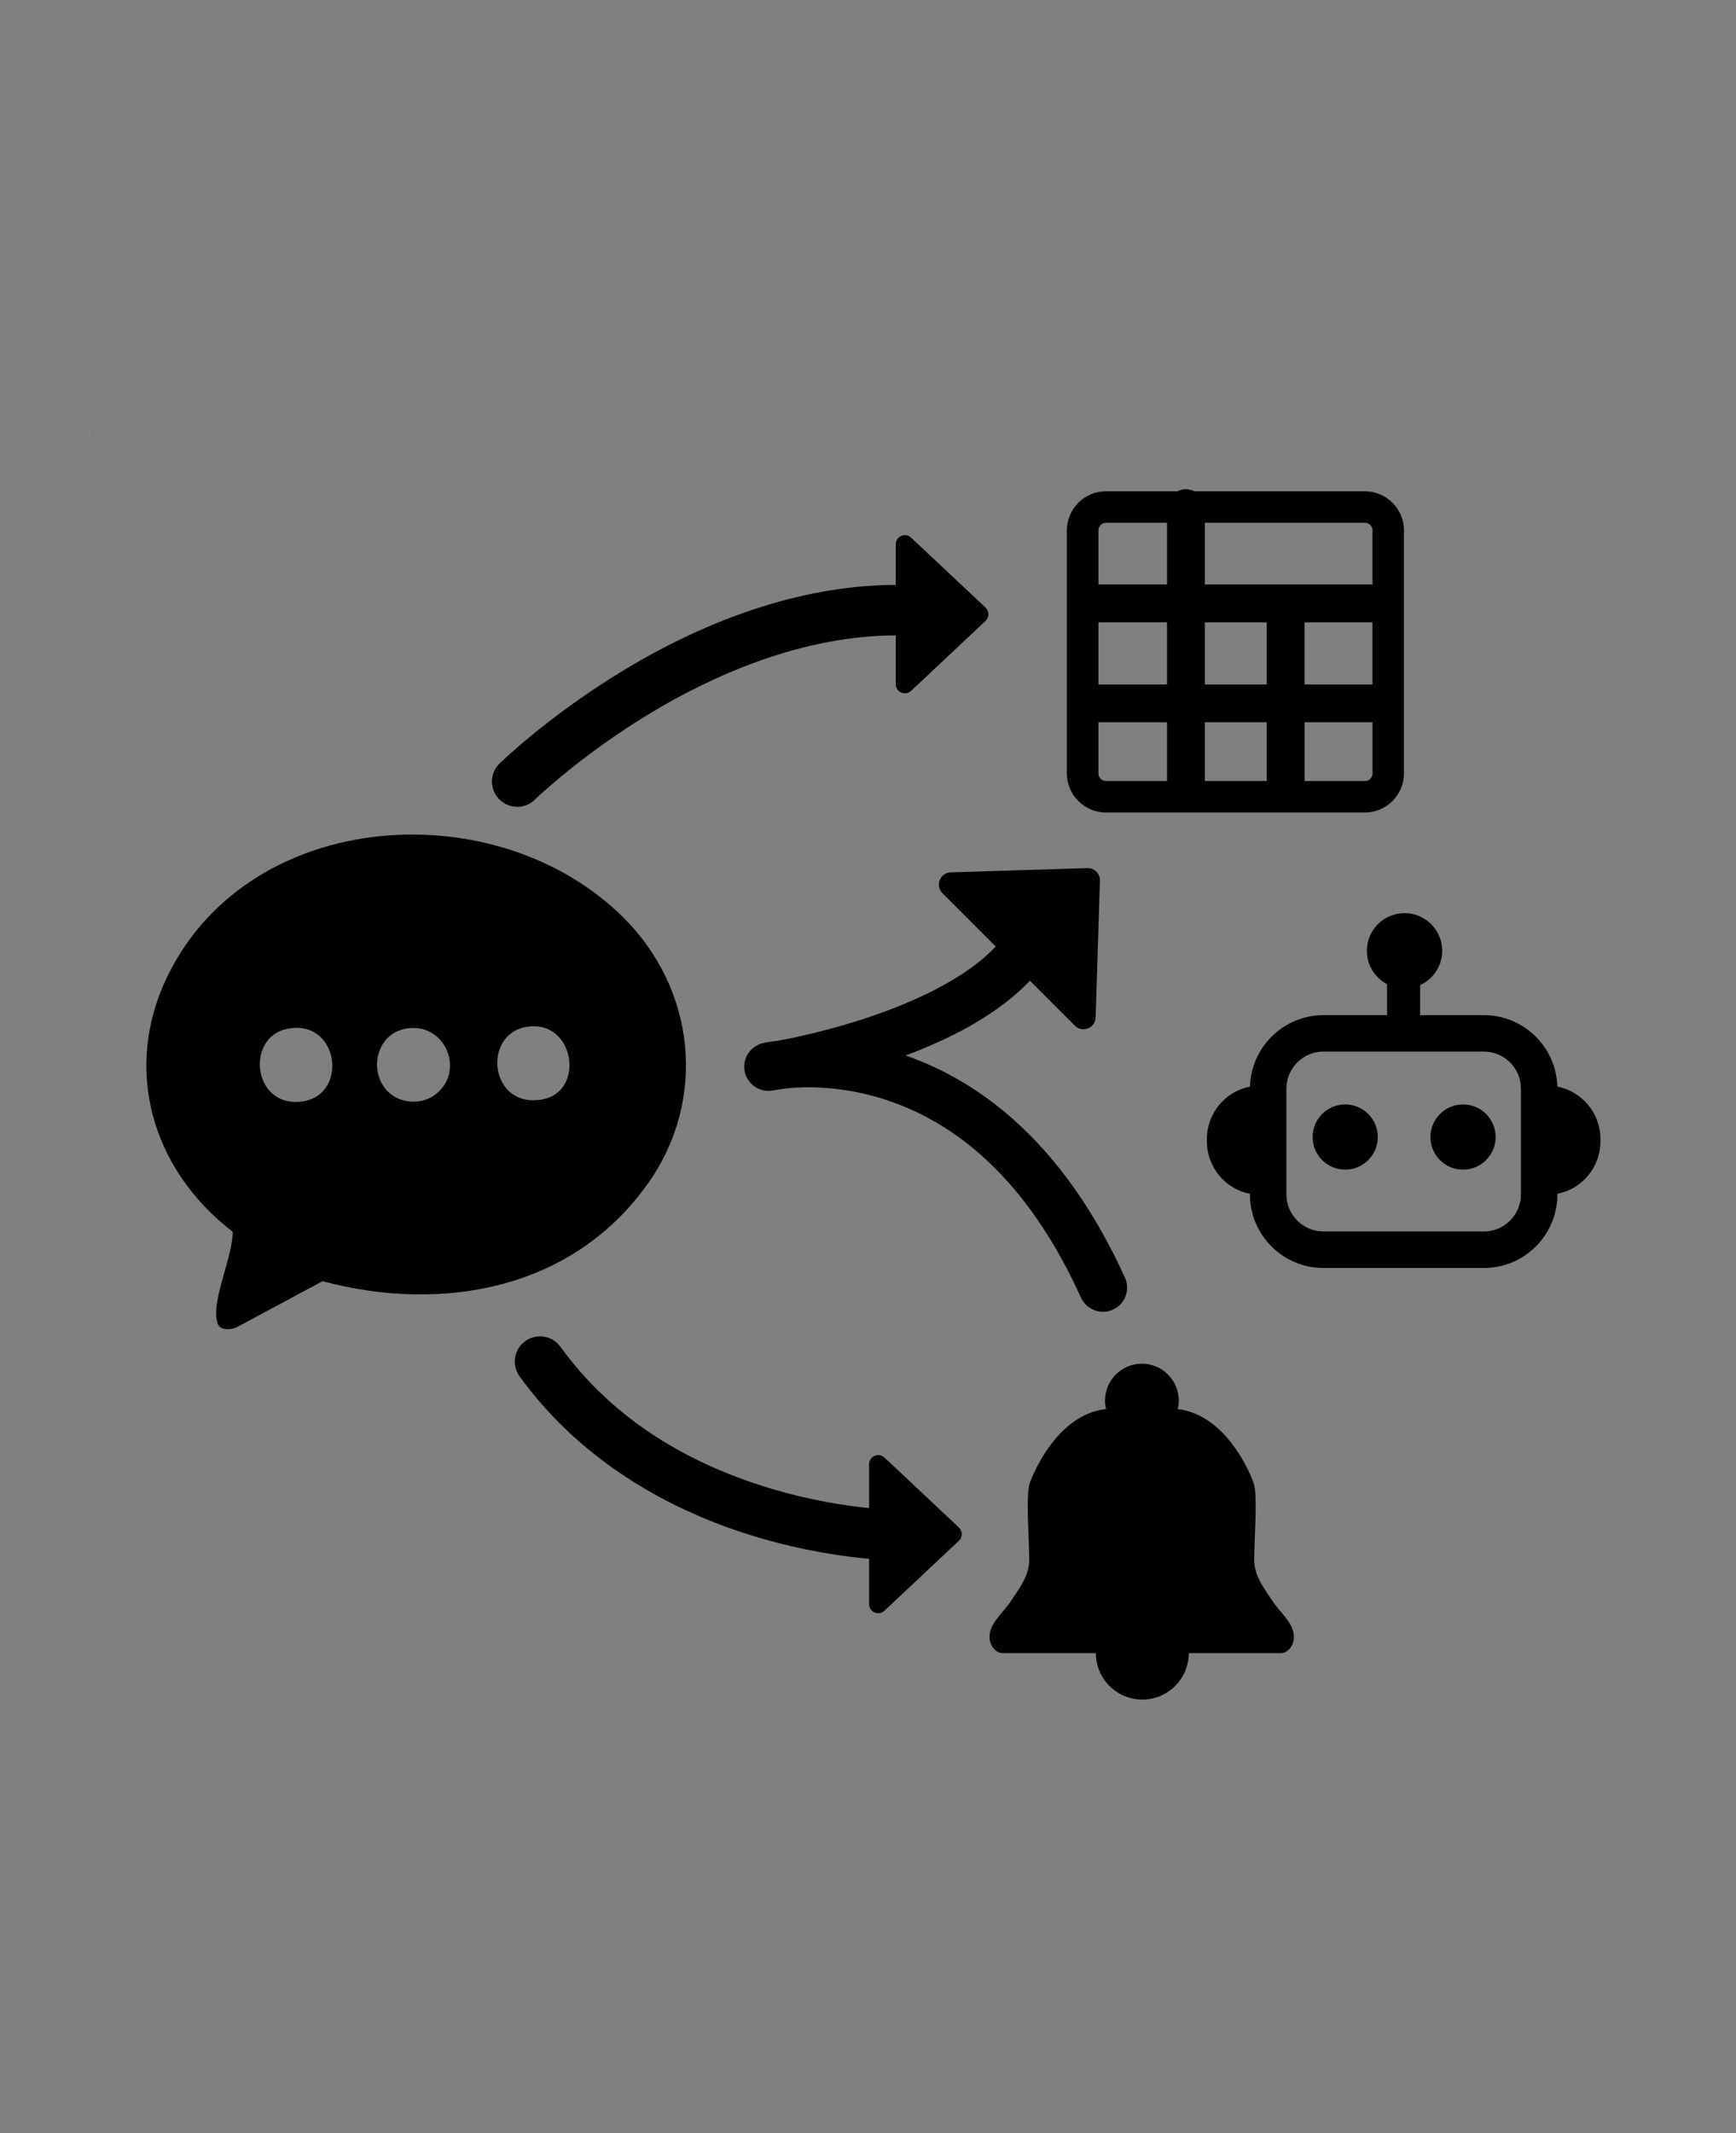
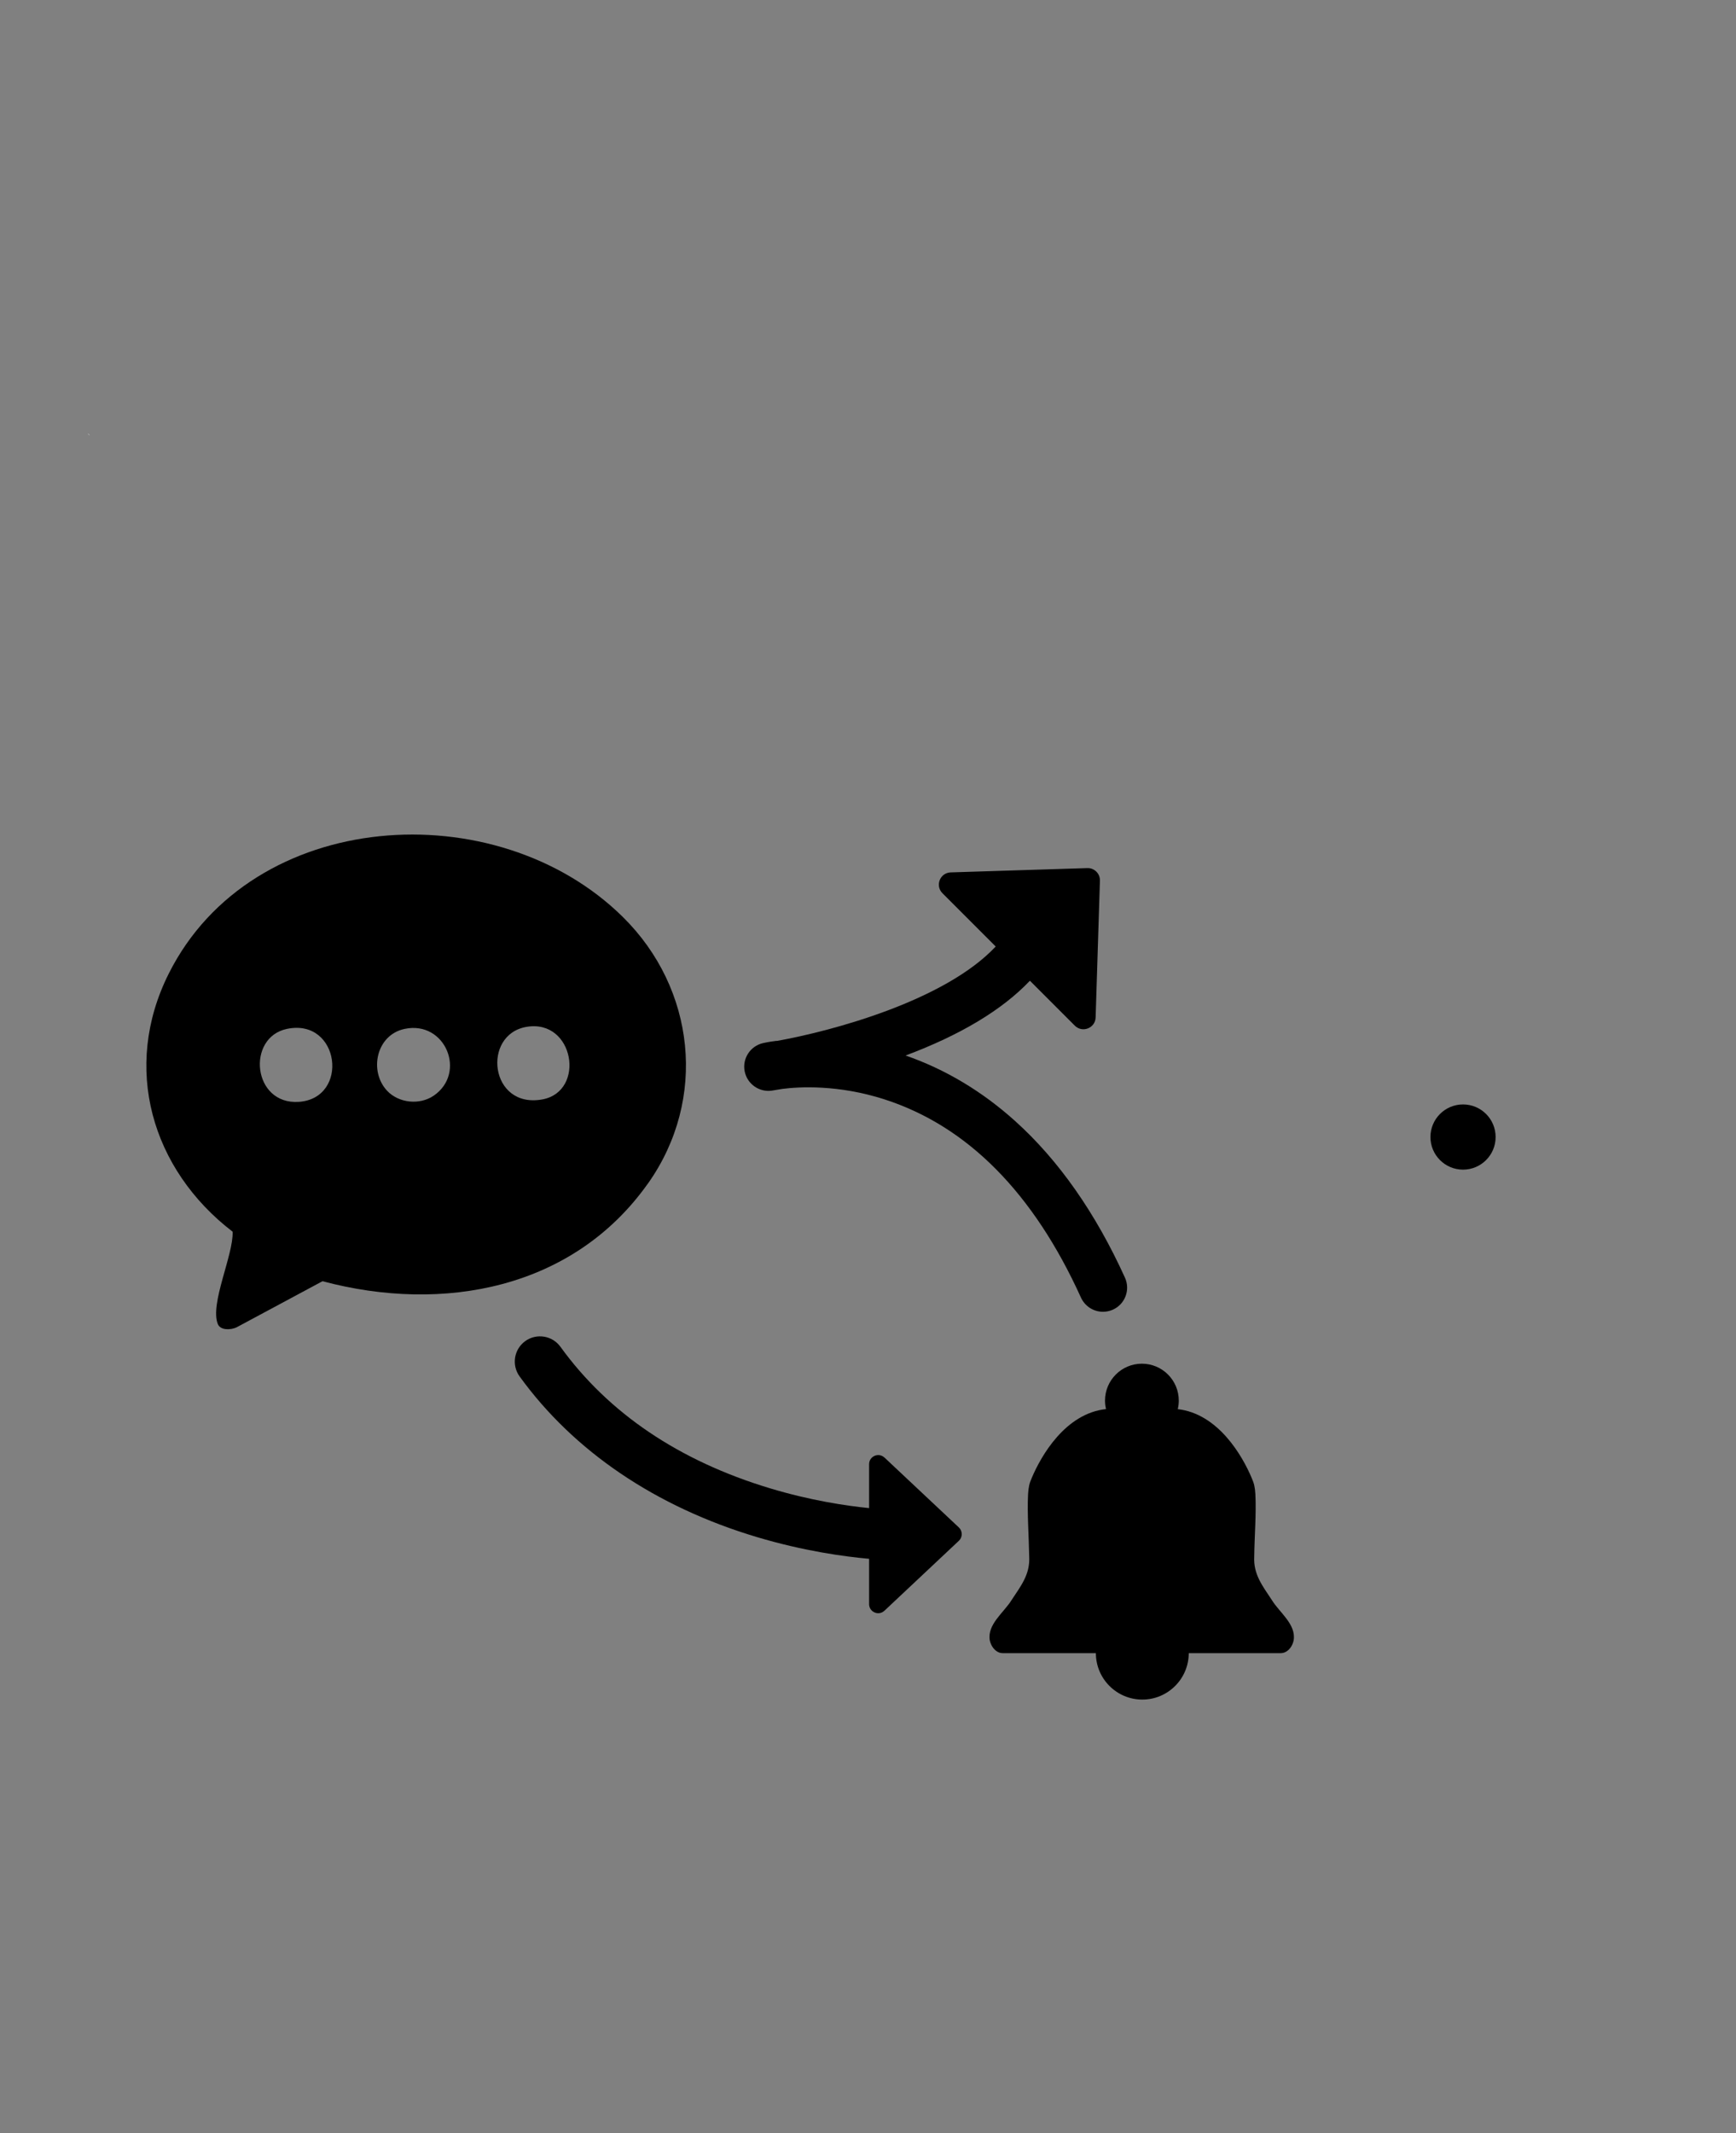
<svg xmlns="http://www.w3.org/2000/svg" id="_レイヤー_1" data-name="レイヤー 1" viewBox="0 0 290.83 357.17">
  <rect x="0" y="0" width="290.83" height="357.17" fill="#808080" stroke="none" />
  <defs>
    <style>
      .cls-1 {
        fill: #fff;
      }
    </style>
  </defs>
  <path class="cls-1" d="M15.06,72.95l-.35-.35c.23.08.3.33.35.35Z" />
  <g>
    <path d="M108.59,198.11c9.94-14.09,7.91-32.61-4.26-44.59-21.21-20.9-62.13-18.28-76.06,9.5-7.88,15.71-2.89,32.78,10.7,43.21.16,3.89-3.84,12.06-2.48,15.46.44,1.09,2.19,1,3.13.56l14.41-7.73c20.24,5.4,42.05,1.3,54.56-16.42ZM50.06,184.49c-7.76.53-8.83-10.8-1.98-12.22,8.88-1.84,10.52,11.63,1.98,12.22ZM72.65,183.46c-2.35,1.6-5.85,1.25-7.8-.83-3.07-3.27-1.84-9.36,2.95-10.36,6.82-1.43,10.43,7.39,4.85,11.19ZM90.87,184.08c-8.83,1.63-10.2-10.88-2.65-12.15,7.99-1.34,9.94,10.8,2.65,12.15Z" />
-     <path d="M185.29,136.04h43.37c3.6,0,6.54-2.93,6.54-6.54v-40.7c0-3.6-2.93-6.54-6.54-6.54h-28.57c-.43-.21-.91-.34-1.42-.34s-.99.12-1.42.34h-11.98c-3.6,0-6.54,2.93-6.54,6.54v40.7c0,3.6,2.93,6.54,6.54,6.54ZM229.93,114.6h-11.39v-10.4h11.39v10.4ZM212.21,114.6h-10.36v-10.4h10.36v10.4ZM212.21,120.93v9.84h-10.36v-9.84h10.36ZM195.51,114.6h-11.49v-10.4h11.49v10.4ZM184.02,129.5v-8.57h11.49v9.84h-10.22c-.7,0-1.27-.57-1.27-1.27ZM228.66,130.77h-10.11v-9.84h11.39v8.57c0,.7-.57,1.27-1.27,1.27ZM229.93,88.8v9.06h-28.08v-10.33h26.81c.7,0,1.27.57,1.27,1.27ZM185.29,87.53h10.22v10.33h-11.49v-9.06c0-.7.57-1.27,1.27-1.27Z" />
-     <path d="M260.9,181.93c-.19-6.63-5.64-11.96-12.31-11.96h-10.68v-5.03c2.18-.99,3.7-3.19,3.7-5.74,0-3.48-2.83-6.31-6.31-6.31s-6.31,2.83-6.31,6.31c0,2.43,1.37,4.53,3.38,5.59v5.18h-10.65c-6.67,0-12.12,5.33-12.31,11.96-4.11.8-7.22,4.43-7.22,8.78v.4c0,4.35,3.1,7.97,7.21,8.78v.1c0,6.79,5.52,12.32,12.32,12.32h26.87c6.79,0,12.32-5.52,12.32-12.32v-.1c4.11-.81,7.21-4.43,7.21-8.78v-.4c0-4.35-3.11-7.97-7.22-8.78ZM254.8,199.98c0,3.42-2.78,6.21-6.21,6.21h-26.87c-3.42,0-6.21-2.78-6.21-6.21v-17.7c0-3.42,2.78-6.21,6.21-6.21h26.87c3.42,0,6.21,2.78,6.21,6.21v17.7Z" />
-     <circle cx="225.36" cy="190.38" r="5.46" />
    <circle cx="245.1" cy="190.38" r="5.46" />
    <path d="M210.12,260.61c.04-3.37.36-7.15.19-10.45-.07-1.12-.2-1.76-.61-2.68-1.57-3.75-5.63-10.77-12.39-11.54.11-.46.17-.94.17-1.43,0-3.41-2.77-6.18-6.18-6.18s-6.18,2.77-6.18,6.18c0,.49.06.96.17,1.42-6.8.73-10.87,7.79-12.45,11.55-.41.91-.53,1.56-.61,2.68-.17,3.3.14,7.09.19,10.45.17,3.02-1.42,4.96-2.96,7.31-1.28,2.08-4.11,4.06-3.64,6.75.2.9.76,1.73,1.61,2.04.45.13.64.08,1.38.09,3.26,0,9.65,0,14.78,0,0,4.29,3.49,7.77,7.78,7.77s7.77-3.48,7.78-7.77c5.1,0,11.36.01,14.58,0,.74-.01.93.04,1.38-.09.86-.31,1.42-1.14,1.61-2.04.46-2.69-2.37-4.67-3.64-6.75-1.54-2.35-3.13-4.3-2.96-7.31Z" />
-     <path d="M86.64,135.1c1.06,0,2.13-.4,2.95-1.2.08-.07,7.76-7.52,19.53-14.59,9.99-6,24.94-12.89,40.95-12.92v8.17c0,1.34,1.6,2.03,2.57,1.11l12.47-11.71c.64-.6.64-1.62,0-2.23l-12.47-11.71c-.98-.92-2.57-.22-2.57,1.11v6.8c-14.38.03-30.02,4.9-45.48,14.23-12.56,7.58-20.56,15.35-20.9,15.68-1.67,1.63-1.7,4.3-.07,5.97.83.85,1.92,1.27,3.02,1.27Z" />
    <path d="M130.11,174.27c-1.38.17-2.2.36-2.31.39-2.11.5-3.46,2.57-3.05,4.7.41,2.13,2.43,3.56,4.56,3.25.09-.01.72-.11,1.76-.29,2.79-.36,9.37-.75,17.16,1.77,13.85,4.48,24.91,15.64,32.86,33.17.68,1.49,2.15,2.38,3.69,2.38.56,0,1.13-.12,1.67-.36,2.04-.92,2.94-3.32,2.01-5.36-4.93-10.85-11.12-19.68-18.42-26.24-5.53-4.97-11.69-8.65-18.33-10.95,9.22-3.45,16.19-7.64,20.83-12.52l7.52,7.52c1.27,1.27,3.44.41,3.49-1.38l.72-22.89c.04-1.18-.93-2.15-2.11-2.11l-22.89.72c-1.79.06-2.65,2.22-1.38,3.49l8.92,8.92c-8.56,9.12-27.48,14.17-36.71,15.82Z" />
    <path d="M148.17,244.05c-.98-.92-2.57-.22-2.57,1.11v7.35c-3.82-.38-9.83-1.27-16.62-3.32-15.24-4.6-27.04-12.57-35.09-23.69-1.37-1.89-4.01-2.31-5.9-.95-1.89,1.37-2.31,4.01-.95,5.9,9.08,12.55,22.83,21.85,39.76,26.91,7.84,2.34,14.64,3.27,18.8,3.64v7.58c0,1.34,1.6,2.03,2.57,1.11l12.47-11.71c.64-.6.64-1.62,0-2.23l-12.47-11.71Z" />
  </g>
</svg>